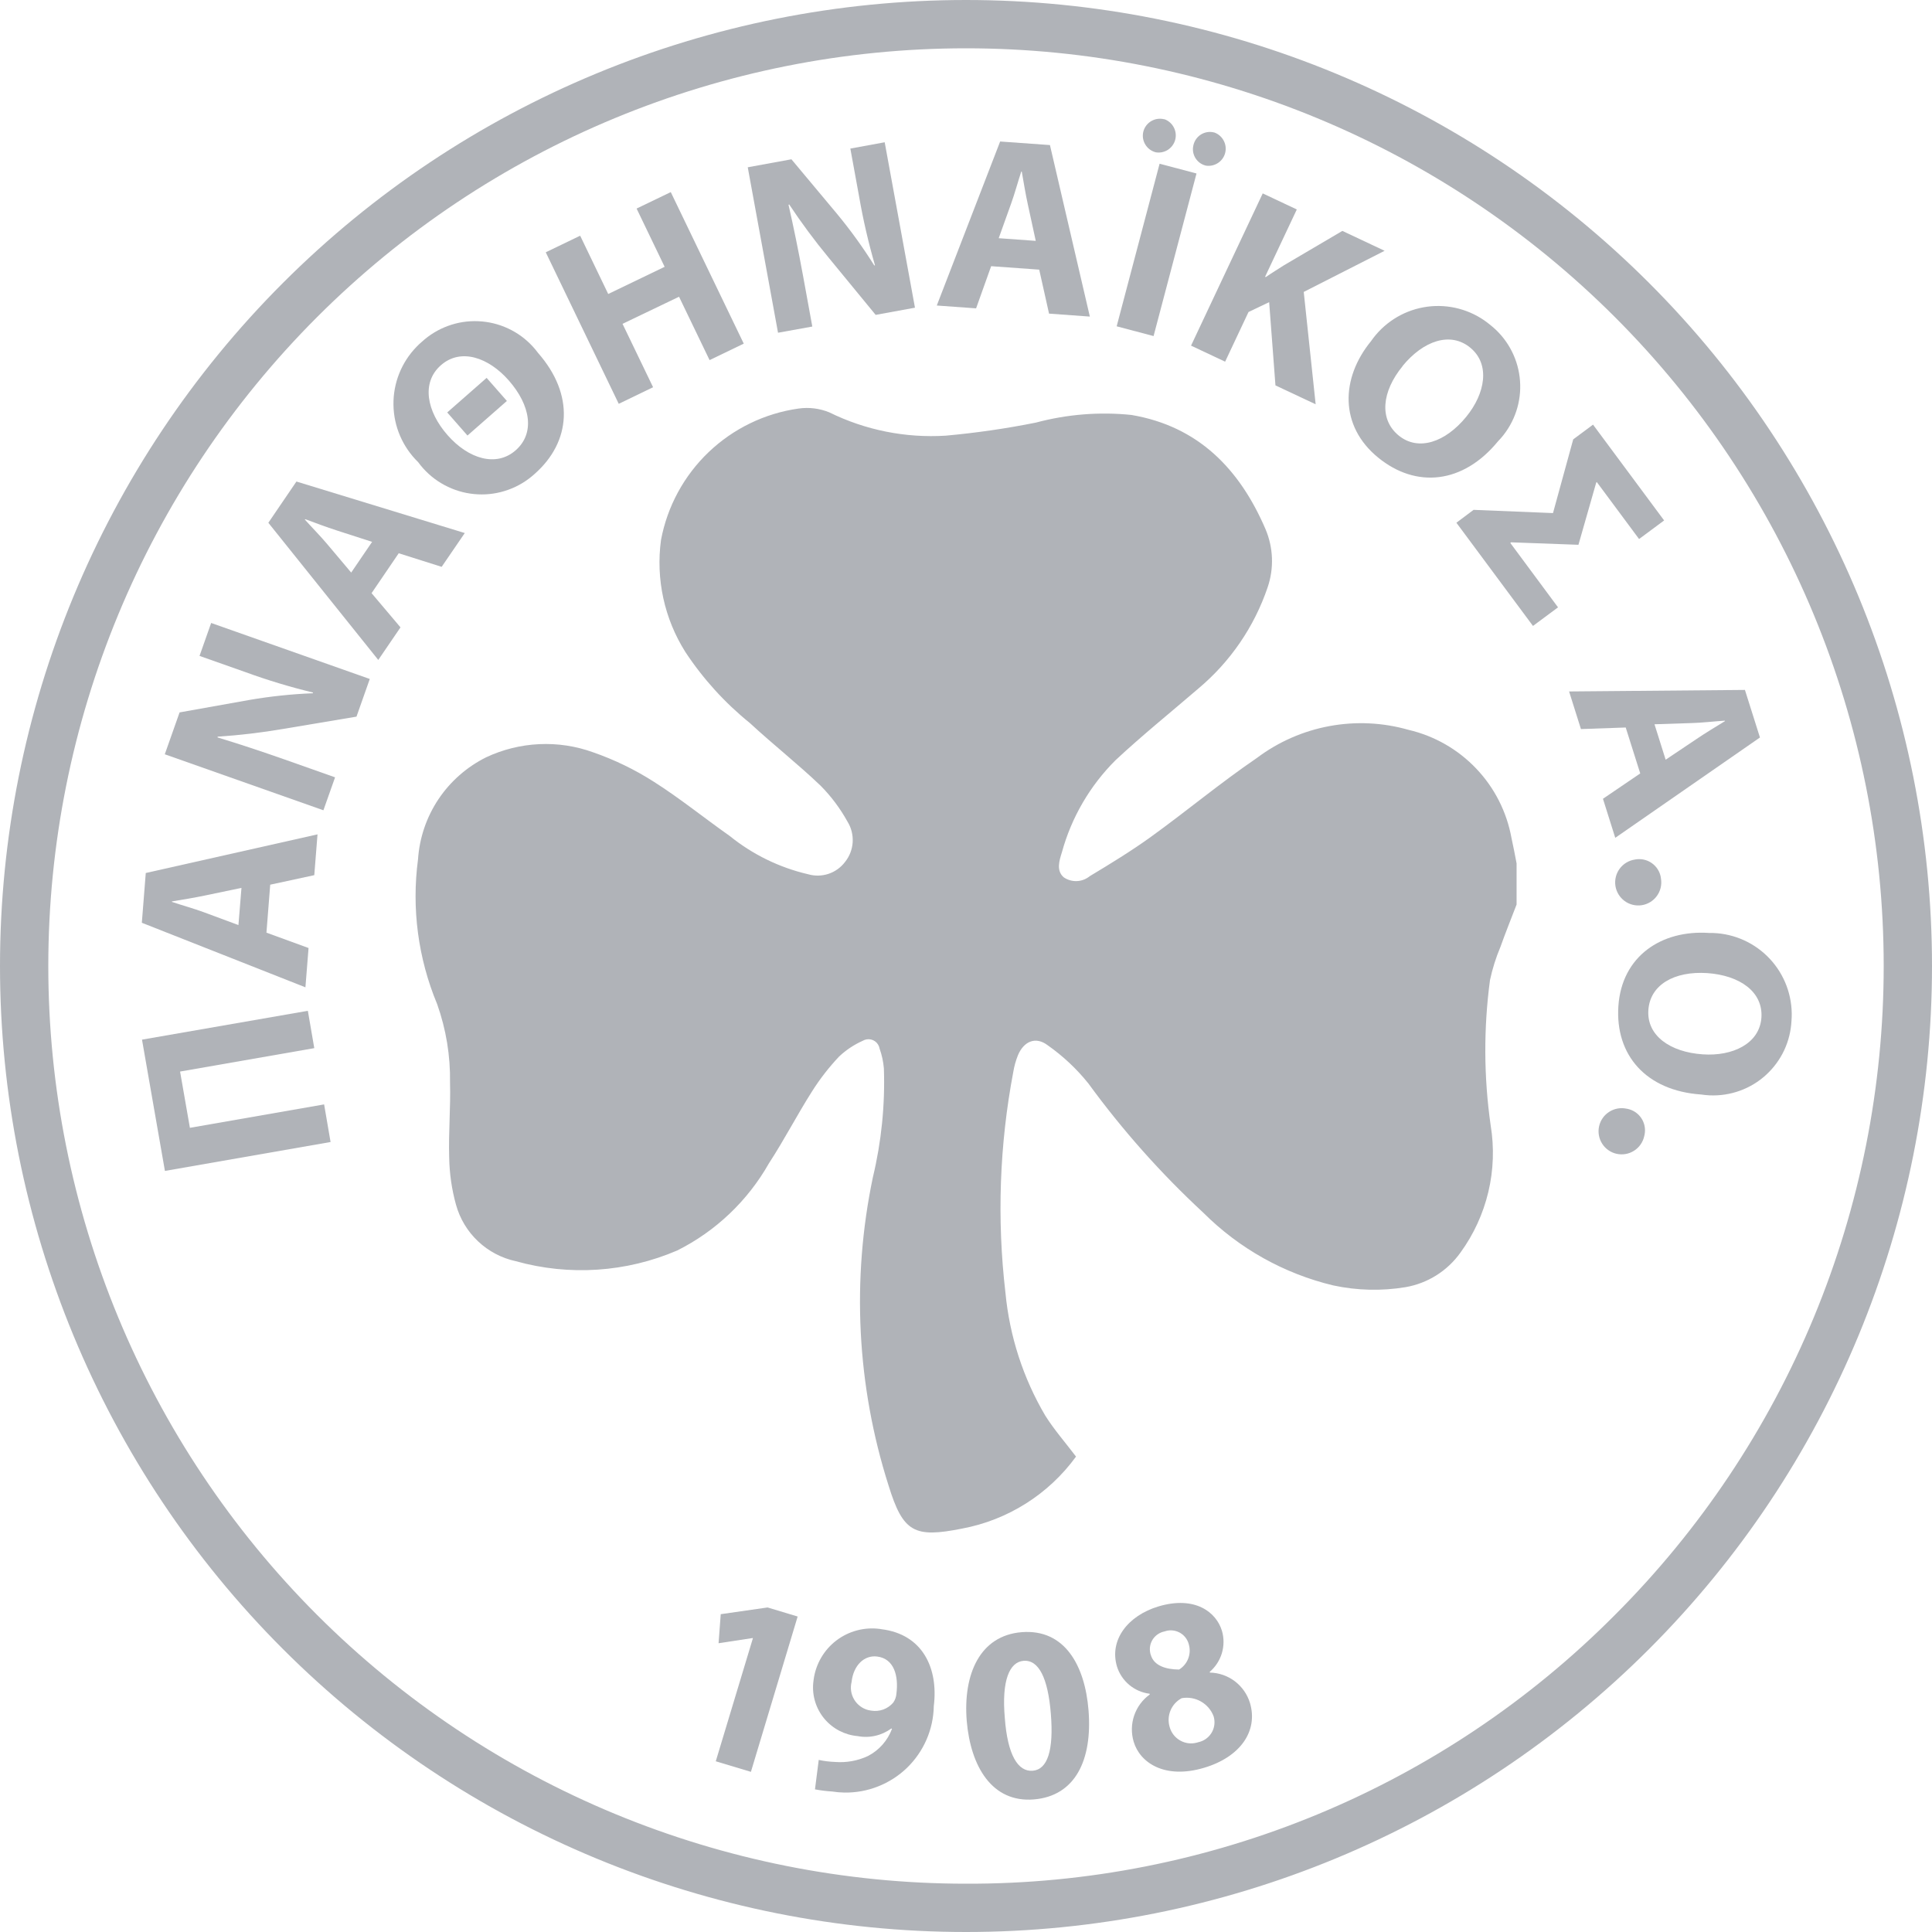
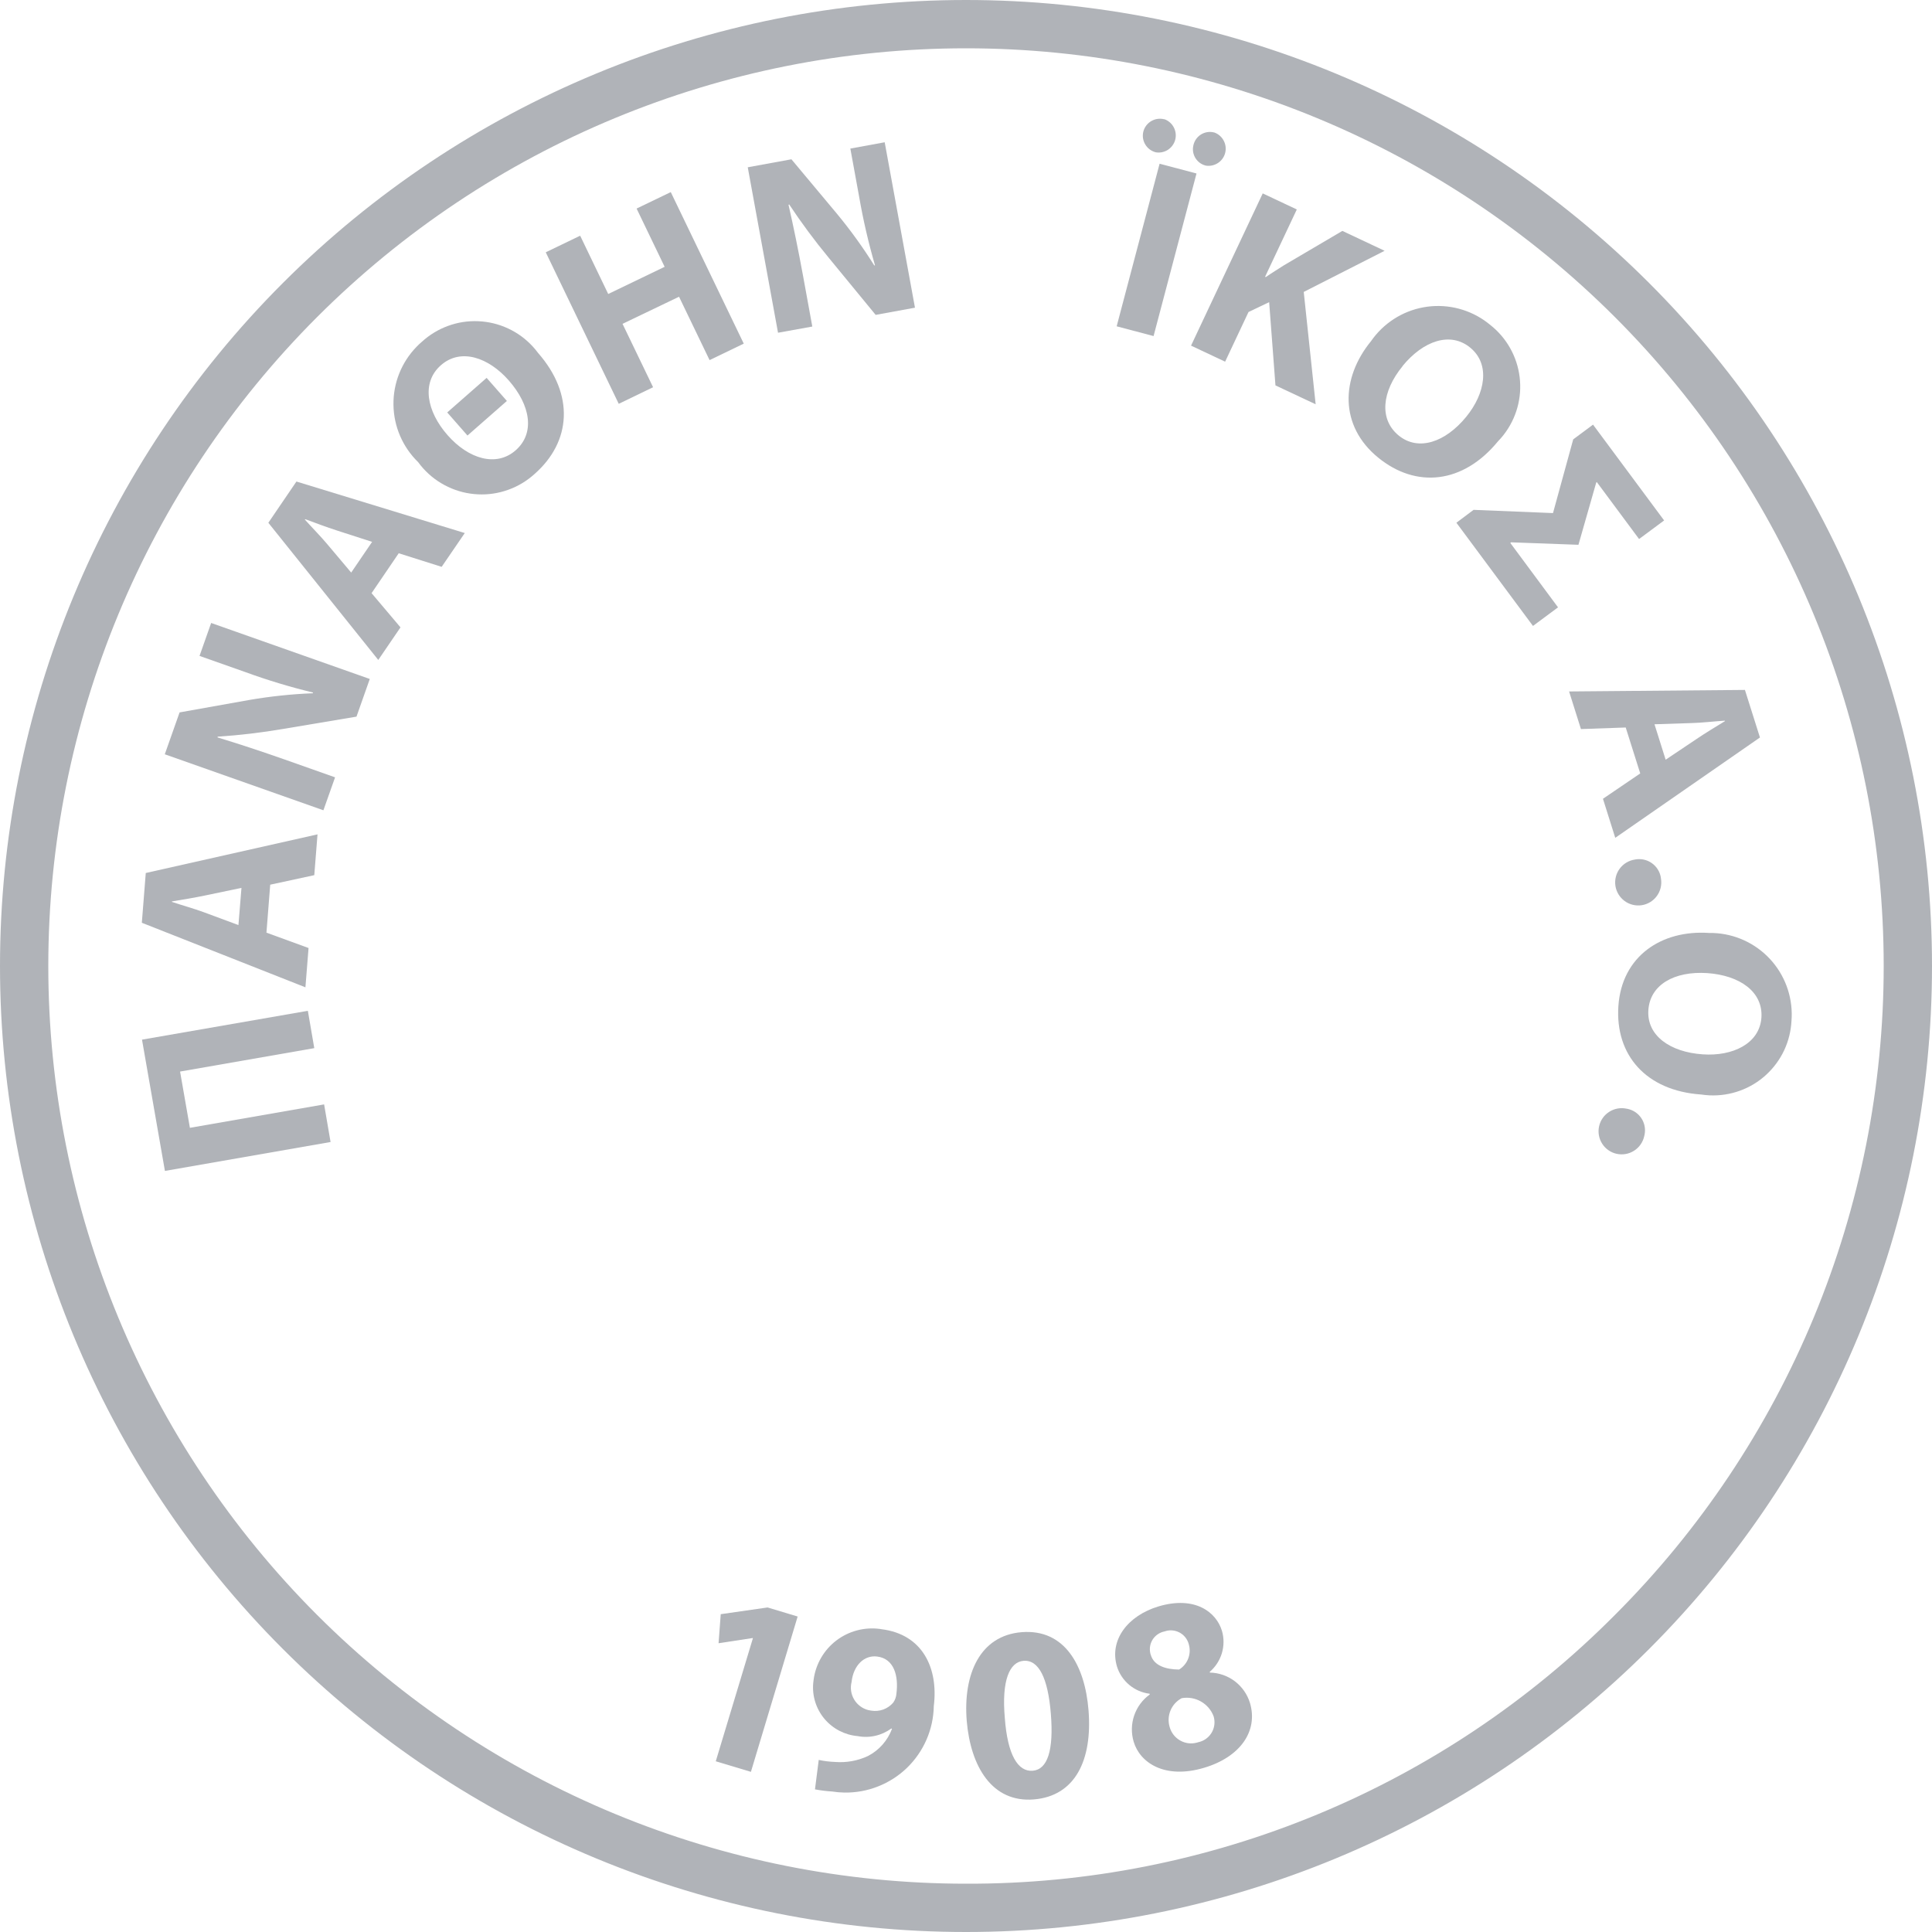
<svg xmlns="http://www.w3.org/2000/svg" width="58" height="58" viewBox="0 0 58 58" fill="none">
  <g clip-path="url(#clip0_942_448)">
    <path d="M29 0C21.309 0 13.932 3.055 8.494 8.494C3.055 13.932 0 21.309 0 29C0 36.691 3.055 44.068 8.494 49.506C13.932 54.945 21.309 58 29 58C36.691 58 44.068 54.945 49.506 49.506C54.945 44.068 58 36.691 58 29C58 21.309 54.945 13.932 49.506 8.494C44.068 3.055 36.691 0 29 0ZM48.481 48.482C45.93 51.049 42.894 53.085 39.55 54.47C36.206 55.855 32.62 56.562 29 56.55C21.693 56.55 14.686 53.647 9.519 48.481C4.353 43.314 1.45 36.307 1.45 29C1.45 21.693 4.353 14.686 9.519 9.519C14.686 4.353 21.693 1.45 29 1.45C36.307 1.45 43.314 4.353 48.481 9.519C53.647 14.686 56.55 21.693 56.55 29C56.55 32.618 55.838 36.201 54.454 39.543C53.069 42.886 51.04 45.923 48.481 48.482Z" fill="#B0B3B8" />
    <path d="M22.603 49.18L22.589 49.176L21.572 49.331L21.637 48.459L23.043 48.257L23.946 48.529L22.543 53.192L21.488 52.875L22.603 49.18Z" fill="#B0B3B8" />
    <path d="M24.579 52.834C24.74 52.869 24.904 52.889 25.07 52.895C25.409 52.922 25.75 52.861 26.058 52.716C26.391 52.543 26.648 52.252 26.779 51.9L26.757 51.89C26.614 51.996 26.45 52.071 26.276 52.11C26.103 52.15 25.922 52.153 25.747 52.119C25.36 52.085 25.002 51.899 24.751 51.601C24.501 51.303 24.379 50.918 24.413 50.531C24.416 50.494 24.421 50.458 24.426 50.422C24.489 49.957 24.733 49.535 25.106 49.25C25.48 48.965 25.951 48.84 26.416 48.902L26.464 48.91C27.705 49.064 28.174 50.089 28.033 51.218C28.027 51.565 27.953 51.908 27.814 52.226C27.676 52.544 27.476 52.832 27.227 53.073C26.977 53.314 26.682 53.503 26.359 53.63C26.036 53.758 25.692 53.82 25.345 53.814C25.223 53.812 25.102 53.801 24.981 53.782C24.808 53.772 24.636 53.75 24.466 53.718L24.579 52.834ZM25.565 50.495C25.52 50.674 25.548 50.863 25.642 51.02C25.736 51.178 25.889 51.293 26.067 51.338C26.095 51.345 26.124 51.35 26.153 51.354C26.275 51.374 26.401 51.363 26.517 51.321C26.633 51.278 26.737 51.206 26.817 51.112C26.873 51.031 26.906 50.936 26.912 50.837C26.977 50.321 26.848 49.794 26.332 49.73C25.946 49.682 25.62 49.992 25.565 50.495Z" fill="#B0B3B8" />
    <path d="M32.678 51.34C32.799 52.841 32.278 53.917 31.038 54.02C29.784 54.122 29.14 53.038 29.022 51.665C28.909 50.261 29.416 49.101 30.67 48.999C31.969 48.895 32.571 50.009 32.678 51.34ZM30.165 51.573C30.247 52.686 30.559 53.194 31.002 53.159C31.446 53.123 31.637 52.551 31.547 51.447C31.46 50.372 31.183 49.823 30.728 49.859C30.306 49.894 30.066 50.447 30.165 51.573Z" fill="#B0B3B8" />
    <path d="M34.033 52.286C33.957 52.029 33.962 51.754 34.049 51.5C34.136 51.246 34.299 51.026 34.517 50.869L34.511 50.847C34.286 50.819 34.075 50.727 33.901 50.582C33.728 50.437 33.599 50.245 33.532 50.029C33.297 49.239 33.851 48.503 34.784 48.224C35.875 47.902 36.516 48.396 36.685 48.963C36.748 49.181 36.746 49.413 36.681 49.631C36.615 49.849 36.489 50.043 36.316 50.191L36.323 50.212C36.593 50.218 36.854 50.309 37.07 50.472C37.285 50.635 37.444 50.862 37.524 51.12C37.777 51.967 37.235 52.746 36.151 53.069C34.966 53.424 34.22 52.918 34.033 52.286ZM34.549 49.686C34.643 50.002 34.99 50.117 35.397 50.121C35.519 50.046 35.614 49.934 35.667 49.801C35.721 49.669 35.73 49.522 35.694 49.384C35.662 49.239 35.574 49.113 35.45 49.033C35.325 48.953 35.173 48.925 35.029 48.957C35.004 48.962 34.979 48.969 34.955 48.978C34.885 48.992 34.819 49.02 34.76 49.06C34.7 49.1 34.65 49.151 34.61 49.21C34.571 49.27 34.543 49.336 34.529 49.406C34.516 49.476 34.516 49.548 34.53 49.618C34.534 49.641 34.541 49.664 34.549 49.686ZM36.436 51.531C36.366 51.341 36.231 51.181 36.055 51.081C35.879 50.98 35.673 50.945 35.474 50.981C35.323 51.062 35.205 51.192 35.139 51.35C35.074 51.508 35.065 51.683 35.114 51.847C35.138 51.931 35.177 52.011 35.231 52.08C35.285 52.149 35.352 52.207 35.428 52.25C35.504 52.294 35.588 52.322 35.675 52.333C35.761 52.343 35.85 52.337 35.934 52.314L35.97 52.303C36.129 52.271 36.268 52.177 36.358 52.042C36.448 51.907 36.48 51.742 36.448 51.583C36.444 51.565 36.44 51.548 36.435 51.531H36.436Z" fill="#B0B3B8" />
    <path d="M9.242 30.345L9.435 31.466L5.406 32.169L5.701 33.858L9.73 33.155L9.924 34.284L4.951 35.152L4.263 31.211L9.242 30.345Z" fill="#B0B3B8" />
    <path d="M7.999 27.999L9.263 28.46L9.169 29.64L4.258 27.702L4.376 26.208L9.532 25.048L9.435 26.273L8.112 26.559L7.999 27.999ZM7.249 26.655L6.153 26.884C5.847 26.948 5.467 27.012 5.162 27.061V27.076C5.455 27.174 5.83 27.279 6.114 27.384L7.158 27.771L7.249 26.655Z" fill="#B0B3B8" />
    <path d="M9.709 24.325L4.947 22.644L5.391 21.387L7.485 21.013C8.116 20.905 8.752 20.837 9.391 20.812L9.399 20.791C8.715 20.626 8.042 20.423 7.381 20.182L5.99 19.691L6.339 18.702L11.101 20.383L10.702 21.514L8.506 21.882C7.853 21.994 7.195 22.072 6.533 22.115V22.139C7.172 22.332 7.848 22.555 8.625 22.829L10.059 23.336L9.709 24.325Z" fill="#B0B3B8" />
    <path d="M11.155 17.807L12.023 18.834L11.356 19.812L8.056 15.694L8.899 14.456L13.953 16.002L13.259 17.017L11.97 16.609L11.155 17.807ZM11.171 16.267L10.109 15.924C9.81 15.829 9.451 15.692 9.161 15.585L9.152 15.598C9.358 15.828 9.631 16.105 9.826 16.338L10.543 17.189L11.171 16.267Z" fill="#B0B3B8" />
    <path d="M12.554 13.875C12.088 13.422 11.821 12.803 11.812 12.154C11.802 11.505 12.051 10.878 12.504 10.412C12.554 10.359 12.607 10.31 12.663 10.262C12.891 10.053 13.158 9.89 13.449 9.784C13.74 9.677 14.05 9.629 14.359 9.643C14.669 9.656 14.973 9.73 15.254 9.861C15.534 9.991 15.787 10.176 15.996 10.405C16.053 10.466 16.105 10.531 16.155 10.598C17.247 11.842 17.154 13.259 16.045 14.232C15.815 14.44 15.546 14.601 15.254 14.705C14.962 14.81 14.653 14.856 14.343 14.84C14.033 14.825 13.73 14.749 13.45 14.616C13.169 14.483 12.918 14.297 12.71 14.067C12.654 14.006 12.602 13.942 12.554 13.875ZM15.273 11.42C14.67 10.733 13.835 10.439 13.238 10.963C12.64 11.486 12.812 12.352 13.435 13.062C14.067 13.782 14.9 14.028 15.48 13.519C16.071 13 15.924 12.163 15.273 11.42H15.273ZM14.609 11.344L15.217 12.037L14.034 13.075L13.426 12.382L14.609 11.344Z" fill="#B0B3B8" />
    <path d="M17.417 7.076L18.259 8.826L19.953 8.01L19.111 6.261L20.137 5.767L22.328 10.316L21.302 10.811L20.385 8.908L18.689 9.722L19.606 11.625L18.575 12.123L16.384 7.574L17.417 7.076Z" fill="#B0B3B8" />
    <path d="M23.357 9.989L22.448 5.022L23.759 4.782L25.124 6.415C25.532 6.908 25.907 7.427 26.246 7.969L26.268 7.965C26.072 7.29 25.913 6.604 25.793 5.911L25.528 4.46L26.559 4.271L27.468 9.237L26.288 9.453L24.875 7.733C24.453 7.222 24.058 6.689 23.692 6.137L23.672 6.149C23.821 6.799 23.964 7.496 24.113 8.307L24.386 9.803L23.357 9.989Z" fill="#B0B3B8" />
-     <path d="M29.755 7.991L29.303 9.257L28.123 9.172L30.025 4.248L31.52 4.355L32.718 9.504L31.493 9.415L31.198 8.095L29.755 7.991ZM31.094 7.231L30.857 6.14C30.789 5.835 30.728 5.455 30.674 5.15H30.659C30.563 5.444 30.46 5.819 30.357 6.105L29.982 7.151L31.094 7.231Z" fill="#B0B3B8" />
    <path d="M35.92 5.208L34.631 10.089L33.523 9.796L34.812 4.915L35.92 5.208ZM34.324 3.949C34.341 3.884 34.371 3.822 34.412 3.768C34.453 3.714 34.504 3.669 34.562 3.635C34.621 3.601 34.685 3.578 34.752 3.569C34.82 3.56 34.888 3.564 34.953 3.581H34.963C35.091 3.629 35.195 3.726 35.251 3.851C35.308 3.975 35.313 4.117 35.265 4.245C35.223 4.356 35.144 4.45 35.041 4.51C34.938 4.569 34.818 4.592 34.701 4.573C34.635 4.557 34.573 4.528 34.519 4.488C34.464 4.448 34.418 4.397 34.383 4.339C34.348 4.281 34.324 4.217 34.314 4.15C34.304 4.083 34.308 4.015 34.324 3.949ZM35.83 4.347C35.862 4.217 35.945 4.104 36.06 4.034C36.176 3.964 36.314 3.943 36.445 3.976L36.462 3.98C36.59 4.028 36.694 4.125 36.75 4.25C36.807 4.374 36.812 4.516 36.764 4.644C36.722 4.755 36.643 4.849 36.54 4.908C36.437 4.968 36.317 4.991 36.2 4.972C36.135 4.956 36.074 4.928 36.02 4.889C35.967 4.85 35.921 4.8 35.886 4.743C35.852 4.687 35.829 4.624 35.818 4.558C35.808 4.492 35.811 4.425 35.827 4.36L35.83 4.347Z" fill="#B0B3B8" />
    <path d="M37.908 5.806L38.931 6.288L37.979 8.308L38 8.318C38.185 8.189 38.37 8.078 38.547 7.963L40.299 6.932L41.567 7.529L39.139 8.764L39.497 12.137L38.29 11.57L38.101 9.071L37.481 9.367L36.779 10.858L35.756 10.376L37.908 5.806Z" fill="#B0B3B8" />
    <path d="M44.972 13.247C43.923 14.528 42.511 14.669 41.369 13.734C40.209 12.785 40.248 11.355 41.159 10.242C41.528 9.709 42.092 9.343 42.73 9.226C43.367 9.109 44.025 9.25 44.559 9.618C44.619 9.66 44.679 9.705 44.735 9.752C45.227 10.137 45.545 10.701 45.621 11.321C45.697 11.941 45.523 12.565 45.139 13.056C45.087 13.123 45.031 13.187 44.972 13.247ZM42.107 10.992C41.48 11.757 41.398 12.59 41.989 13.074C42.581 13.558 43.394 13.274 44.015 12.515C44.589 11.814 44.746 10.936 44.138 10.437C43.541 9.946 42.728 10.229 42.106 10.988L42.107 10.992Z" fill="#B0B3B8" />
    <path d="M45.341 16.3L46.773 18.233L46.021 18.791L43.722 15.693L44.238 15.306L46.622 15.403L47.229 13.19L47.824 12.748L49.958 15.624L49.206 16.182L47.938 14.473L47.92 14.486L47.386 16.355L45.362 16.281L45.341 16.3Z" fill="#B0B3B8" />
    <path d="M48.805 21.84L47.461 21.887L47.105 20.758L52.384 20.712L52.835 22.14L48.491 25.152L48.122 23.98L49.241 23.219L48.805 21.84ZM50.004 22.807L50.932 22.185C51.19 22.009 51.521 21.811 51.784 21.649L51.779 21.635C51.471 21.654 51.084 21.7 50.781 21.707L49.669 21.743L50.004 22.807Z" fill="#B0B3B8" />
    <path d="M49.092 25.802C49.264 25.771 49.441 25.809 49.585 25.909C49.729 26.009 49.827 26.161 49.858 26.333C49.858 26.351 49.863 26.368 49.865 26.386C49.893 26.568 49.847 26.753 49.738 26.901C49.63 27.048 49.467 27.147 49.285 27.175C49.104 27.202 48.919 27.157 48.771 27.048C48.623 26.939 48.524 26.776 48.496 26.595C48.469 26.413 48.514 26.228 48.623 26.08C48.732 25.932 48.895 25.833 49.076 25.805L49.092 25.802Z" fill="#B0B3B8" />
    <path d="M51.07 32.858C49.418 32.745 48.485 31.675 48.585 30.203C48.687 28.708 49.874 27.911 51.31 28.008C51.958 27.999 52.583 28.248 53.048 28.7C53.513 29.152 53.779 29.77 53.789 30.418C53.789 30.492 53.789 30.566 53.782 30.64C53.767 30.948 53.693 31.251 53.562 31.531C53.43 31.811 53.245 32.062 53.017 32.27C52.789 32.479 52.522 32.64 52.231 32.745C51.94 32.85 51.632 32.897 51.323 32.883C51.238 32.879 51.154 32.87 51.07 32.858ZM51.25 29.213C50.264 29.149 49.536 29.562 49.485 30.324C49.433 31.087 50.135 31.585 51.114 31.652C52.016 31.716 52.825 31.33 52.879 30.549C52.931 29.775 52.229 29.28 51.25 29.213Z" fill="#B0B3B8" />
    <path d="M48.849 33.286C48.934 33.303 49.015 33.335 49.088 33.383C49.16 33.431 49.222 33.492 49.271 33.564C49.32 33.636 49.354 33.717 49.371 33.802C49.388 33.887 49.389 33.974 49.372 34.059C49.369 34.078 49.364 34.094 49.36 34.112C49.34 34.201 49.303 34.285 49.251 34.359C49.199 34.434 49.132 34.498 49.055 34.546C48.978 34.595 48.893 34.629 48.803 34.644C48.713 34.66 48.621 34.658 48.532 34.638C48.444 34.619 48.359 34.582 48.285 34.529C48.21 34.477 48.147 34.411 48.098 34.334C48.049 34.257 48.016 34.172 48 34.082C47.984 33.992 47.986 33.9 48.006 33.811C48.046 33.632 48.155 33.475 48.311 33.377C48.466 33.278 48.654 33.245 48.833 33.284L48.849 33.286Z" fill="#B0B3B8" />
-     <path d="M45.529 25.92V27.154C45.366 27.578 45.196 28.001 45.043 28.43C44.908 28.75 44.804 29.081 44.731 29.421C44.537 30.868 44.544 32.334 44.75 33.779C44.86 34.445 44.837 35.127 44.681 35.783C44.525 36.44 44.24 37.06 43.843 37.605C43.451 38.155 42.858 38.527 42.193 38.642C41.473 38.761 40.737 38.743 40.024 38.589C38.549 38.236 37.2 37.481 36.127 36.409C34.853 35.229 33.696 33.928 32.673 32.525C32.321 32.086 31.909 31.7 31.449 31.377C31.09 31.107 30.735 31.259 30.559 31.68C30.494 31.842 30.447 32.011 30.419 32.183C30.005 34.367 29.926 36.601 30.184 38.808C30.308 40.111 30.715 41.37 31.379 42.497C31.649 42.926 31.989 43.312 32.303 43.728C31.481 44.858 30.258 45.631 28.884 45.889C27.448 46.176 27.11 46.006 26.674 44.592C25.722 41.601 25.561 38.415 26.204 35.344C26.461 34.275 26.572 33.176 26.535 32.077C26.518 31.873 26.475 31.673 26.406 31.48C26.391 31.391 26.341 31.312 26.268 31.26C26.195 31.208 26.104 31.188 26.015 31.203C25.973 31.21 25.933 31.225 25.896 31.247C25.637 31.363 25.399 31.522 25.192 31.716C24.889 32.037 24.617 32.386 24.381 32.759C23.93 33.468 23.544 34.219 23.085 34.922C22.447 36.048 21.49 36.959 20.334 37.539C18.802 38.198 17.091 38.311 15.485 37.862C15.059 37.77 14.666 37.563 14.35 37.264C14.033 36.965 13.805 36.585 13.689 36.165C13.561 35.703 13.493 35.227 13.485 34.747C13.462 33.999 13.531 33.248 13.51 32.5C13.523 31.697 13.392 30.899 13.123 30.143C12.552 28.771 12.353 27.273 12.549 25.8C12.592 25.155 12.803 24.532 13.162 23.994C13.521 23.457 14.015 23.023 14.594 22.735C15.093 22.5 15.634 22.366 16.186 22.34C16.737 22.314 17.288 22.397 17.807 22.585C18.446 22.807 19.056 23.103 19.626 23.467C20.413 23.966 21.141 24.558 21.905 25.095C22.593 25.652 23.399 26.046 24.262 26.246C24.461 26.303 24.673 26.299 24.87 26.234C25.067 26.169 25.239 26.046 25.365 25.881C25.503 25.711 25.584 25.503 25.598 25.285C25.611 25.067 25.557 24.85 25.442 24.665C25.224 24.271 24.953 23.908 24.637 23.589C23.954 22.936 23.208 22.351 22.515 21.709C21.763 21.102 21.109 20.382 20.576 19.575C19.944 18.574 19.684 17.383 19.844 16.21C20.033 15.203 20.533 14.281 21.274 13.573C22.015 12.866 22.959 12.408 23.973 12.265C24.286 12.22 24.606 12.26 24.898 12.38C25.982 12.914 27.185 13.154 28.39 13.079C29.299 12.997 30.203 12.866 31.097 12.687C32.031 12.437 33.003 12.358 33.965 12.457C35.976 12.797 37.217 14.084 37.99 15.882C38.227 16.438 38.251 17.063 38.054 17.636C37.653 18.817 36.935 19.866 35.979 20.668C35.148 21.383 34.292 22.073 33.491 22.82C32.723 23.585 32.167 24.538 31.88 25.583C31.801 25.834 31.703 26.135 31.933 26.337C32.05 26.417 32.188 26.457 32.329 26.451C32.47 26.445 32.605 26.393 32.714 26.304C33.337 25.929 33.959 25.55 34.547 25.126C35.619 24.352 36.639 23.5 37.732 22.755C38.374 22.272 39.12 21.944 39.91 21.798C40.701 21.651 41.514 21.69 42.287 21.911C43.062 22.092 43.767 22.495 44.315 23.071C44.864 23.646 45.232 24.37 45.375 25.153C45.433 25.409 45.479 25.665 45.529 25.92Z" fill="#B0B3B8" />
  </g>
  <defs>
    <clipPath id="clip0_942_448">
      <rect width="58" height="58" fill="white" />
    </clipPath>
  </defs>
</svg>